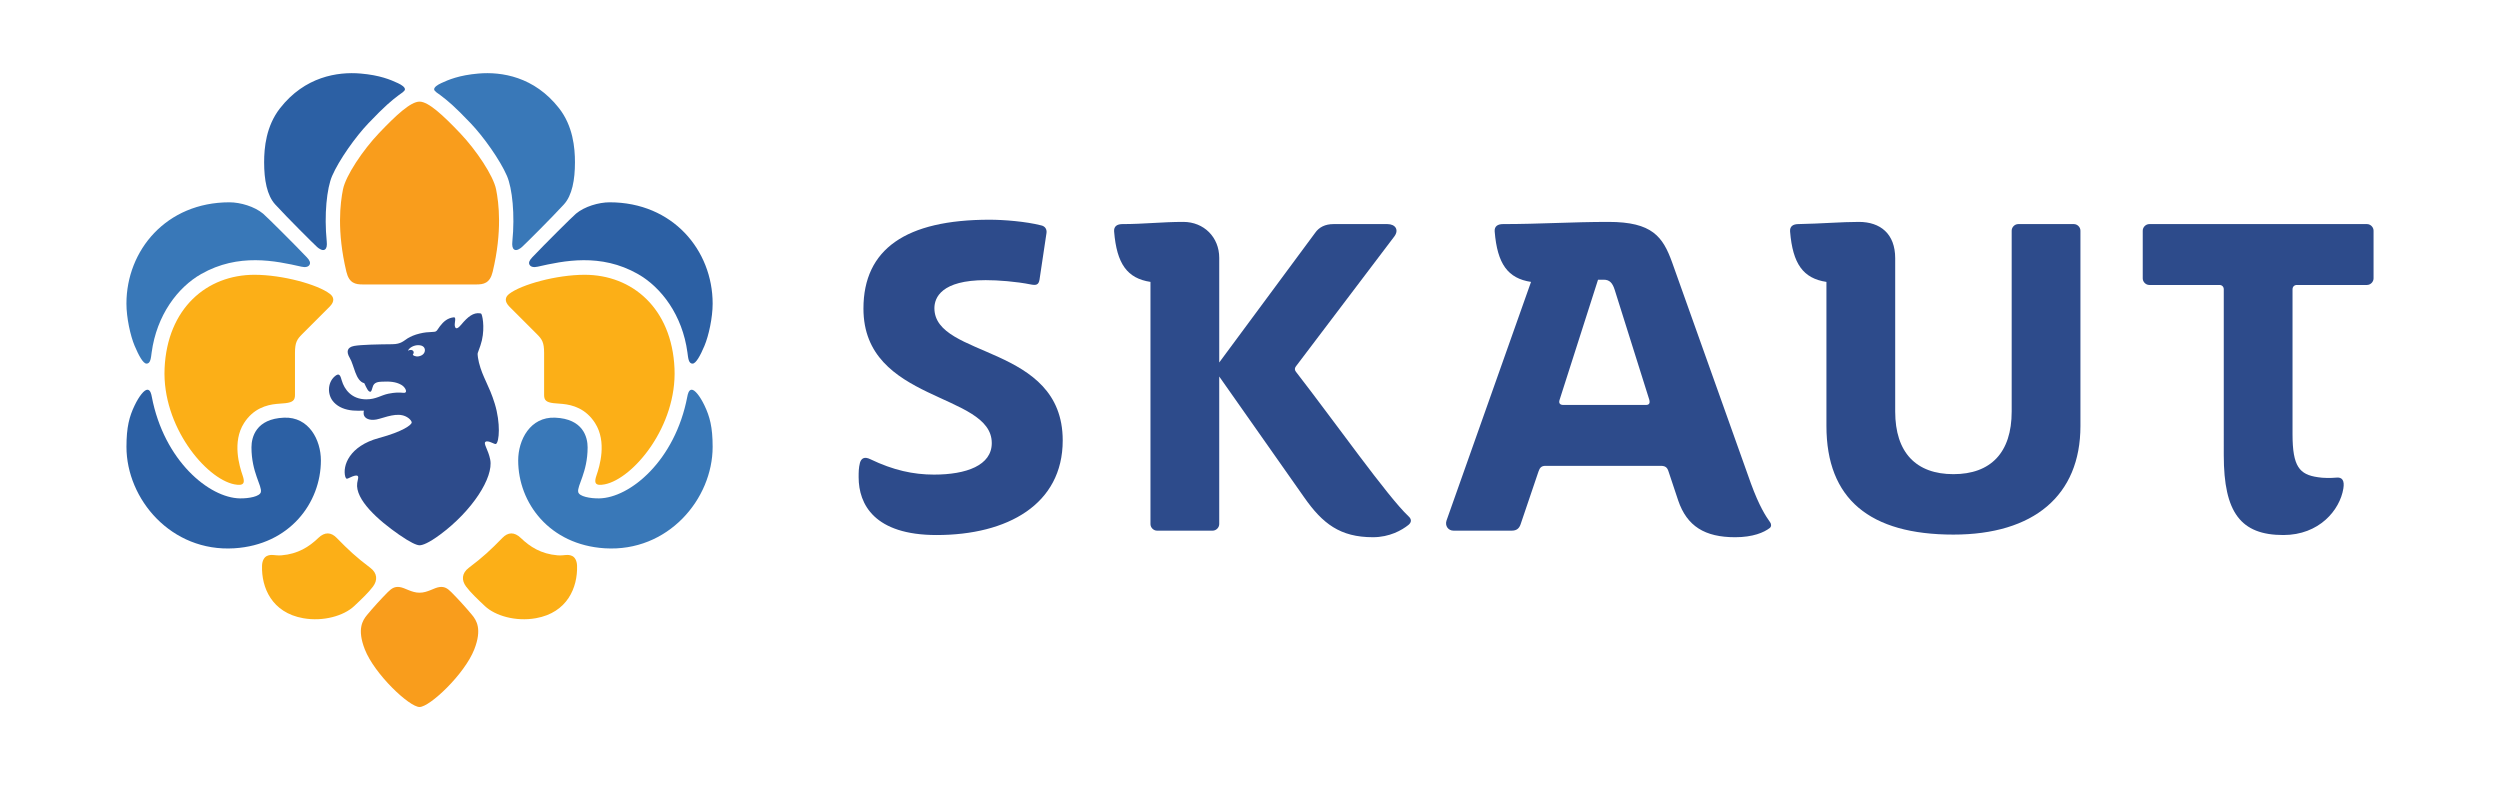
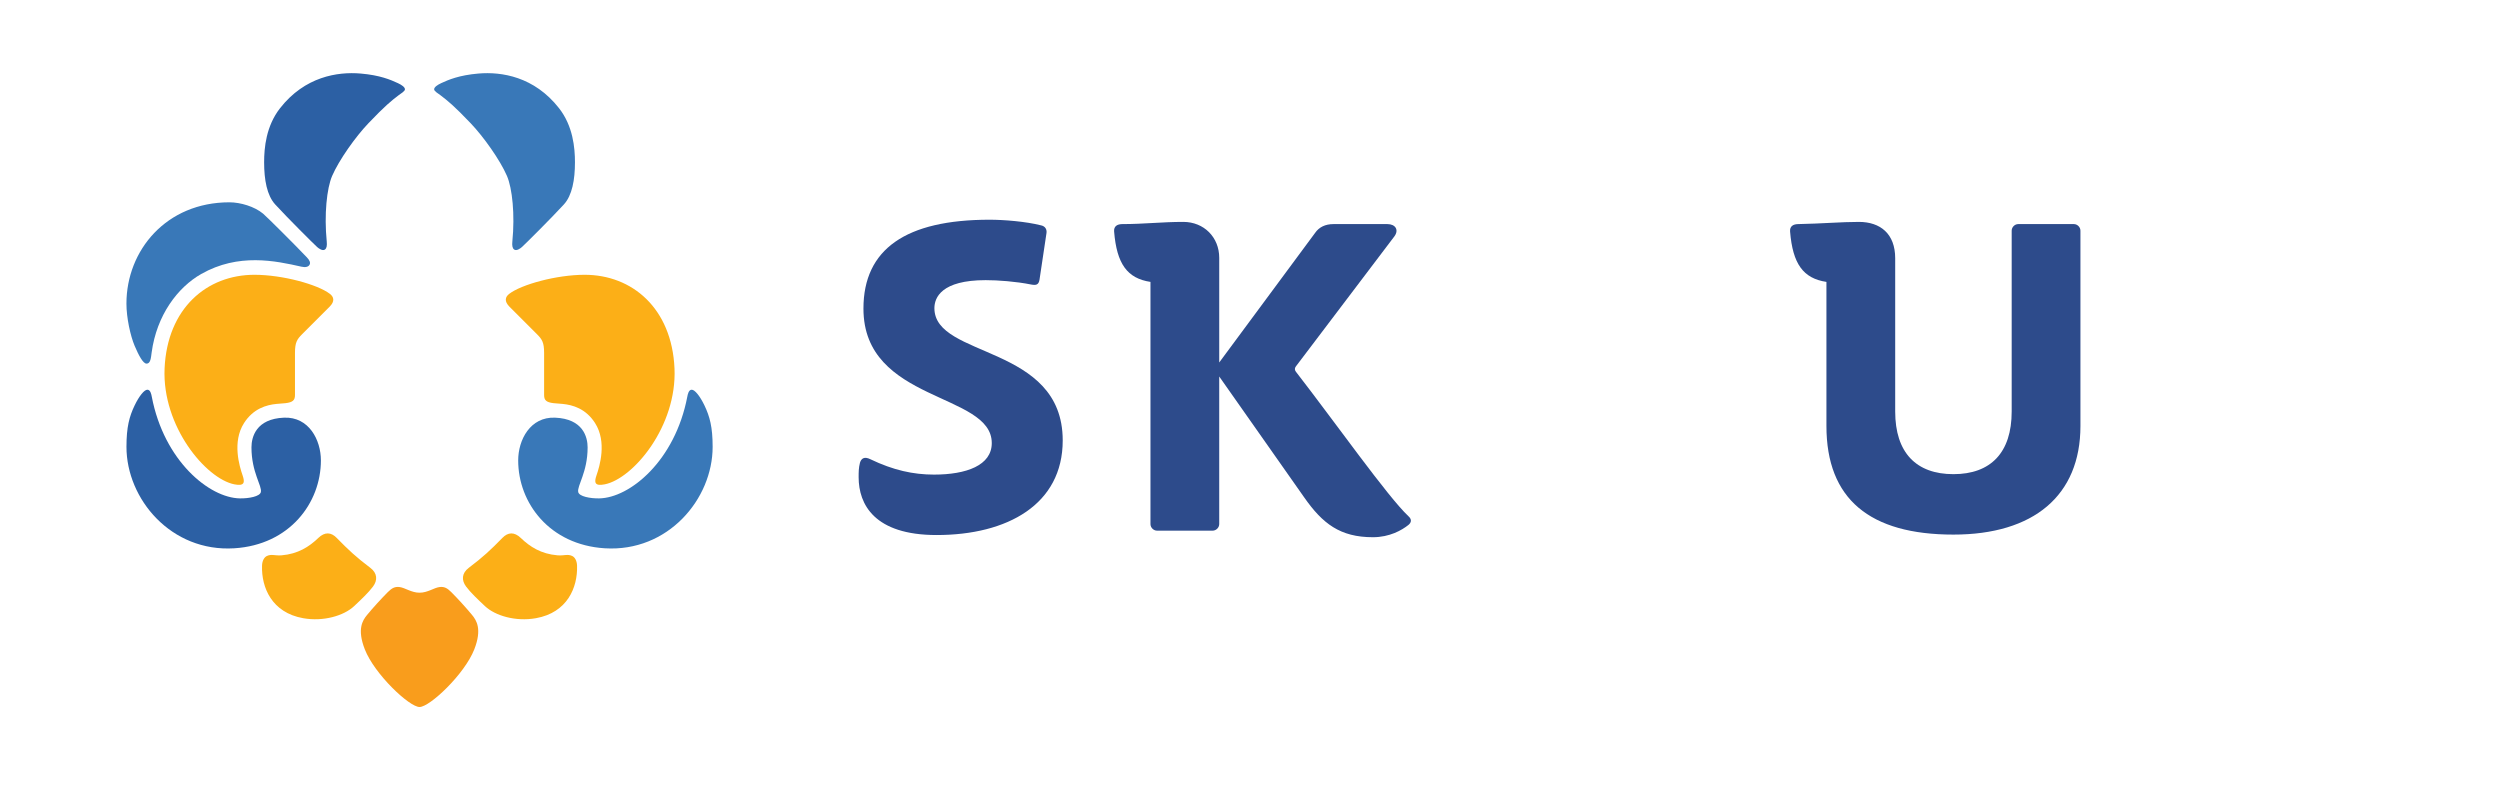
<svg xmlns="http://www.w3.org/2000/svg" version="1.1" id="Layer_1" x="0px" y="0px" width="841.89px" height="265px" viewBox="0 0 841.89 265" enable-background="new 0 0 841.89 265" xml:space="preserve">
  <g>
-     <path fill="#2D4B8B" d="M161.287,122.097c-0.17-0.671-0.576-2.697-0.396-3.235c0.17-0.536,0.591-1.619,0.897-2.516   c1.594-4.624,0.864-9.465,0.353-10.565c-0.099-0.212-0.312-0.245-0.464-0.266c-2.253-0.339-4.104,1.112-6.354,3.812   c-0.897,1.077-1.909,1.902-2.163,0.421c-0.17-0.979,0.591-2.985-0.319-2.894c-2.12,0.223-3.494,1.436-4.691,3.008   c-0.922,1.216-0.994,1.857-2.067,1.888c-2.142,0.096-3.135,0.184-4.788,0.58c-1.656,0.393-3.055,1.007-4.051,1.624   c-1.241,0.772-2.173,1.938-5.091,1.96c-4.673,0.042-10.606,0.15-12.911,0.586c-2.368,0.45-2.702,1.956-1.445,4.054   c1.473,2.459,1.912,7.739,4.883,8.492c0.789,1.677,1.328,2.957,2.095,2.881c0.266-0.054,0.535-0.868,0.73-1.62   c0.411-1.646,2.005-1.721,3.061-1.773c2.658-0.136,4.719,0.016,6.518,1.026c1.231,0.695,1.832,1.927,1.6,2.403   c-0.417,0.854-1.3-0.311-5.861,0.611c-2.581,0.522-4.162,1.904-7.483,1.904c-4.952,0-7.381-3.353-8.25-6.347   c-0.439-1.502-0.758-2.903-2.525-1.249c-2.274,2.123-2.442,6.166-0.09,8.636c1.56,1.634,3.738,2.488,6.366,2.729   c0.801,0.062,2.411,0.103,3.723,0.043c0,0-0.375,1.028,0.192,1.932c0.566,0.91,2.262,1.615,4.961,0.811   c3.869-1.148,7.189-2.222,9.847-0.235c0.483,0.359,1.083,1.027,1.083,1.461c0,0.786-2.9,3.052-11.03,5.242   c-10.002,2.692-12.348,9.384-11.336,13.045c0.09,0.337,0.307,0.665,0.56,0.678c0.279,0.012,1.811-0.886,2.683-1.04   c1.702-0.307,0.987,0.929,0.768,2.488c-0.771,5.552,7.118,12.552,14.087,17.374c3.859,2.671,5.936,3.58,6.907,3.58   c0.997,0,3.058-0.733,6.904-3.58c10.866-8.025,18.064-19.265,16.897-25.253c-0.663-3.398-2.429-5.466-1.588-6.014   c0.981-0.628,3.08,1,3.541,0.715c1.089-0.681,1.588-6.966-0.424-13.542C164.707,129.705,162.565,127.209,161.287,122.097    M140.871,120.016c-0.919,0.136-2.058-0.353-1.804-0.688c0.108-0.143,0.393-0.523,0.176-0.979c-0.3-0.621-1.256-0.63-1.875-0.237   c0.495-1.122,2.095-1.874,3.457-1.874c1.918,0,2.358,1.094,2.247,1.931C142.935,119.169,142.06,119.837,140.871,120.016" />
    <path fill="#2C60A4" d="M78.924,184.638c-21.286,1.344-36.338-16.587-36.338-34.165c0-6.685,0.969-10.21,2.742-13.924   c1.517-3.169,3.256-5.316,4.296-5.311c1.024,0.003,1.331,1.495,1.495,2.377c4.122,21.546,19.327,34.052,29.672,34.219   c3.033,0.049,6.725-0.647,7.053-2.12c0.47-2.11-3.16-6.616-3.16-15.065c0-3.423,1.507-9.624,10.98-9.999   c8.35-0.334,12.4,7.483,12.4,14.394C108.063,169.391,97.508,183.462,78.924,184.638" />
    <path fill="#3978B8" d="M51.071,118.691c1.699-12.588,8.795-21.936,16.684-26.417c12.568-7.143,25.024-4.437,33.757-2.465   c1.293,0.291,2.346,0.106,2.751-0.683c0.328-0.648,0.093-1.388-0.929-2.465c-4.11-4.327-13.555-13.725-14.737-14.711   c-2.875-2.398-7.628-3.822-11.342-3.822c-21.239,0-34.677,16.153-34.677,34.13c0,4.708,1.318,10.789,2.764,14.207   c1.343,3.174,2.832,5.99,4.011,5.99C50.712,122.456,50.82,120.535,51.071,118.691" />
    <path fill="#3978B8" d="M173.134,84.019c-0.594-0.453-0.728-1.349-0.594-2.709c0.897-9.029-0.019-17.908-1.82-22.075   c-2.321-5.36-7.873-13.18-12.215-17.728c-5.633-5.897-7.66-7.523-10.25-9.492c-0.65-0.491-2.052-1.286-2.052-1.939   c0-0.726,1.077-1.476,2.383-2.083c2.436-1.131,6.007-2.667,12.524-3.229c7.756-0.666,18.801,1.009,27.147,11.669   c4.707,6.018,5.366,13.298,5.366,18.225c0,5.863-0.941,11.137-3.727,14.182c-4.128,4.506-12.97,13.308-14.13,14.352   C175.201,83.699,173.914,84.608,173.134,84.019" />
    <path fill="#2C60A4" d="M109.435,84.019c0.594-0.453,0.728-1.349,0.594-2.709c-0.9-9.029,0.016-17.908,1.82-22.075   c2.321-5.36,7.873-13.18,12.215-17.728c5.632-5.897,7.66-7.523,10.25-9.492c0.649-0.491,2.052-1.286,2.052-1.939   c0-0.726-1.077-1.476-2.383-2.083c-2.436-1.131-6.007-2.667-12.524-3.229c-7.756-0.666-18.804,1.009-27.147,11.669   c-4.707,6.018-5.366,13.298-5.366,18.225c0,5.863,0.941,11.137,3.726,14.182c4.128,4.506,12.97,13.308,14.131,14.352   C107.364,83.699,108.655,84.608,109.435,84.019" />
    <path fill="#FCAF17" d="M85.676,92.536c9.442,0,21.311,3.256,25.43,6.437c1.309,1.011,1.736,2.475-0.121,4.328   c-2.426,2.428-7.276,7.28-9.226,9.226c-1.739,1.741-2.423,2.767-2.423,6.361v14.152c0,1.705-0.687,2.436-3.209,2.732   c-0.644,0.077-1.981,0.154-2.974,0.247c-3.423,0.319-7.867,1.572-10.98,6.462c-4.029,6.308-1.56,14.478-0.464,17.646   c0.795,2.296,0.659,3.67-2.792,2.978c-9.578-1.916-24.355-19.516-23.492-39.038C56.323,103.818,69.67,92.536,85.676,92.536" />
    <path fill="#3978B8" d="M203.645,184.638c21.289,1.344,36.341-16.587,36.341-34.165c0-6.685-0.972-10.21-2.745-13.924   c-1.517-3.169-3.256-5.316-4.296-5.311c-1.024,0.003-1.331,1.495-1.498,2.377c-4.119,21.546-19.321,34.052-29.669,34.219   c-3.033,0.049-6.725-0.647-7.053-2.12c-0.471-2.11,3.16-6.616,3.16-15.065c0-3.423-1.507-9.624-10.98-9.999   c-8.35-0.334-12.401,7.483-12.401,14.394C174.504,169.391,185.063,183.462,203.645,184.638" />
-     <path fill="#2C60A4" d="M231.497,118.691c-1.699-12.588-8.795-21.936-16.684-26.417c-12.568-7.143-25.024-4.437-33.757-2.465   c-1.291,0.291-2.343,0.106-2.748-0.683c-0.332-0.648-0.096-1.388,0.928-2.465c4.107-4.327,13.552-13.725,14.734-14.711   c2.875-2.398,7.628-3.822,11.342-3.822c21.239,0,34.677,16.153,34.677,34.13c0,4.708-1.318,10.789-2.764,14.207   c-1.34,3.174-2.832,5.99-4.011,5.99C231.856,122.456,231.748,120.535,231.497,118.691" />
    <path fill="#FCAF17" d="M196.892,92.536c-9.442,0-21.31,3.256-25.429,6.437c-1.309,1.011-1.736,2.475,0.121,4.328   c2.426,2.428,7.276,7.28,9.226,9.226c1.739,1.741,2.423,2.767,2.423,6.361v14.152c0,1.705,0.684,2.436,3.209,2.732   c0.644,0.077,1.98,0.154,2.974,0.247c3.423,0.319,7.867,1.572,10.98,6.462c4.029,6.308,1.56,14.478,0.464,17.646   c-0.795,2.296-0.659,3.67,2.792,2.978c9.578-1.916,24.355-19.516,23.492-39.038C226.245,103.818,212.898,92.536,196.892,92.536" />
    <path fill="#FCAF17" d="M157.874,191.208c4.775-3.596,7.353-6.013,11.342-10.098c1.838-1.882,3.949-2.08,6.162,0.05   c3.07,2.964,6.849,5.391,12.375,5.849c2.216,0.183,3.401-0.526,4.967,0.235c0.795,0.387,1.557,1.457,1.609,3.289   c0.223,7.301-3.268,15.762-13.846,17.649c-6.854,1.226-13.744-0.854-17.147-4.045c-2.328-2.182-4.899-4.61-6.391-6.629   C155.382,195.408,155.457,193.028,157.874,191.208" />
    <path fill="#FCAF17" d="M124.695,191.208c-4.775-3.596-7.356-6.013-11.342-10.098c-1.838-1.882-3.949-2.08-6.162,0.05   c-3.07,2.964-6.852,5.391-12.375,5.849c-2.219,0.183-3.401-0.526-4.967,0.235c-0.795,0.387-1.557,1.457-1.609,3.289   c-0.223,7.301,3.268,15.762,13.846,17.649c6.854,1.226,13.743-0.854,17.147-4.045c2.327-2.182,4.899-4.61,6.391-6.629   C127.186,195.408,127.112,193.028,124.695,191.208" />
-     <path fill="#F99D1C" d="M115.507,63.755c0.91-4.545,6.616-13.139,12.171-18.976c5.664-5.942,10.596-10.556,13.604-10.556   c3.005,0,7.941,4.614,13.604,10.556c5.558,5.837,11.265,14.431,12.171,18.976c0.91,4.544,2.145,14.036-1.145,27.773   c-0.932,3.892-3.085,4.262-5.518,4.262h-38.226c-2.432,0-4.583-0.37-5.518-4.262C113.365,77.791,114.594,68.299,115.507,63.755" />
    <path fill="#F99D1C" d="M141.283,199.598c2.726,0,4.859-1.661,6.703-1.902c1.56-0.201,2.569,0.281,3.995,1.711   c2.071,2.076,5.054,5.323,7.038,7.752c1.43,1.755,3.367,4.683,0.706,11.504c-3.268,8.38-15.003,19.425-18.441,19.425   c-3.438,0-15.17-11.045-18.438-19.425c-2.662-6.821-0.724-9.749,0.706-11.504c1.983-2.429,4.967-5.676,7.034-7.752   c1.43-1.43,2.438-1.912,3.999-1.711C136.427,197.937,138.559,199.598,141.283,199.598" />
    <path fill="#2D4B8B" d="M331.918,94.342c-14.895,0-17.253,5.897-17.253,9.437c0,16.961,43.212,12.093,43.212,44.54   c0,21.533-18.584,31.857-42.479,31.857c-20.939,0-26.247-10.324-26.247-19.469c0-1.768,0-3.099,0.443-4.865   c0.439-1.477,1.473-2.213,3.537-1.183c7.669,3.689,14.452,5.165,21.385,5.165c10.912,0,19.469-3.098,19.469-10.621   c0-17.105-43.215-13.567-43.215-45.275c0-20.06,14.307-29.938,42.479-29.938c4.716,0,12.239,0.589,17.401,1.914   c1.325,0.298,1.916,1.329,1.771,2.511l-2.361,15.78c-0.294,1.769-1.179,1.916-2.801,1.62   C342.097,94.781,336.05,94.342,331.918,94.342" />
-     <path fill="#2D4B8B" d="M541.688,74.727c14.749,0,18.283,5.014,21.385,13.566l26.546,74.478c2.801,7.675,5.014,11.061,6.49,13.128   c0.442,0.588,0.442,1.474-0.148,1.916c-1.919,1.476-5.602,3.098-11.648,3.098c-10.176,0-16.223-3.689-19.176-12.389l-3.243-9.732   c-0.442-1.473-1.182-1.919-2.655-1.919h-38.789c-1.328,0-1.916,0.591-2.358,1.919l-6.05,17.844c-0.439,1.18-1.18,2.064-2.946,2.064   h-19.617c-1.768,0-2.95-1.618-2.358-3.392l28.462-80.375c-7.814-1.182-11.354-6.05-12.239-16.964   c-0.148-1.769,1.033-2.507,2.804-2.507C518.385,75.462,529.445,74.727,541.688,74.727 M555.404,134.603l-11.651-37.018   c-0.737-2.361-1.771-3.391-3.687-3.391h-1.918l-12.977,40.554c-0.297,1.037,0.146,1.625,1.324,1.625h27.729   C555.404,136.373,555.701,135.785,555.404,134.603" />
    <path fill="#2D4B8B" d="M602.822,77.969c-0.146-1.769,1.03-2.507,2.8-2.507c7.817-0.145,14.456-0.735,20.354-0.735   c7.227,0,12.242,3.98,12.242,12.238v51.621c0,13.864,7.078,21.09,19.611,21.09c12.537,0,19.618-7.226,19.618-21.09V77.675   c0-1.179,1.03-2.213,2.213-2.213h18.732c1.176,0,2.209,1.034,2.209,2.213v65.775c0,23.455-15.779,36.577-42.772,36.577   c-28.168,0-42.766-11.946-42.766-36.577V94.933C607.244,93.75,603.707,88.882,602.822,77.969" />
-     <path fill="#2D4B8B" d="M772.023,97.438v48.813c0,10.918,2.357,13.573,8.554,14.456c1.624,0.3,4.429,0.3,6.047,0.145   c2.213-0.29,2.949,1.037,2.51,3.692c-1.183,7.224-8.111,15.632-20.205,15.632c-14.308,0-20.061-7.521-20.061-26.844V97.438   c0-0.885-0.588-1.473-1.473-1.473h-23.598c-1.183,0-2.216-1.034-2.216-2.213V77.675c0-1.181,1.033-2.211,2.216-2.211h73.299   c1.179,0,2.213,1.03,2.213,2.211v16.077c0,1.179-1.034,2.213-2.213,2.213h-23.598C772.614,95.965,772.023,96.553,772.023,97.438" />
    <path fill="#2D4B8B" d="M398.489,74.726c6.932,0,12.094,5.162,12.094,12.093v35.249l32.297-43.656   c1.327-1.917,3.395-2.948,6.195-2.948h18.139c2.655,0,3.982,1.914,2.361,4.127l-33.185,43.804c-0.443,0.589-0.443,1.179,0,1.769   c13.272,17.108,30.972,42.181,37.904,48.667c1.327,1.183,0.885,2.216,0,2.949c-2.213,1.773-6.342,4.132-11.949,4.132   c-11.061,0-16.956-4.574-23.151-13.419l-28.611-40.703v49.7c0,1.179-1.037,2.212-2.216,2.212h-18.726   c-1.182,0-2.213-1.033-2.213-2.212V94.931c-7.817-1.182-11.357-6.049-12.243-16.964c-0.146-1.767,1.03-2.503,2.801-2.503   C385.216,75.464,391.263,74.726,398.489,74.726" />
  </g>
</svg>